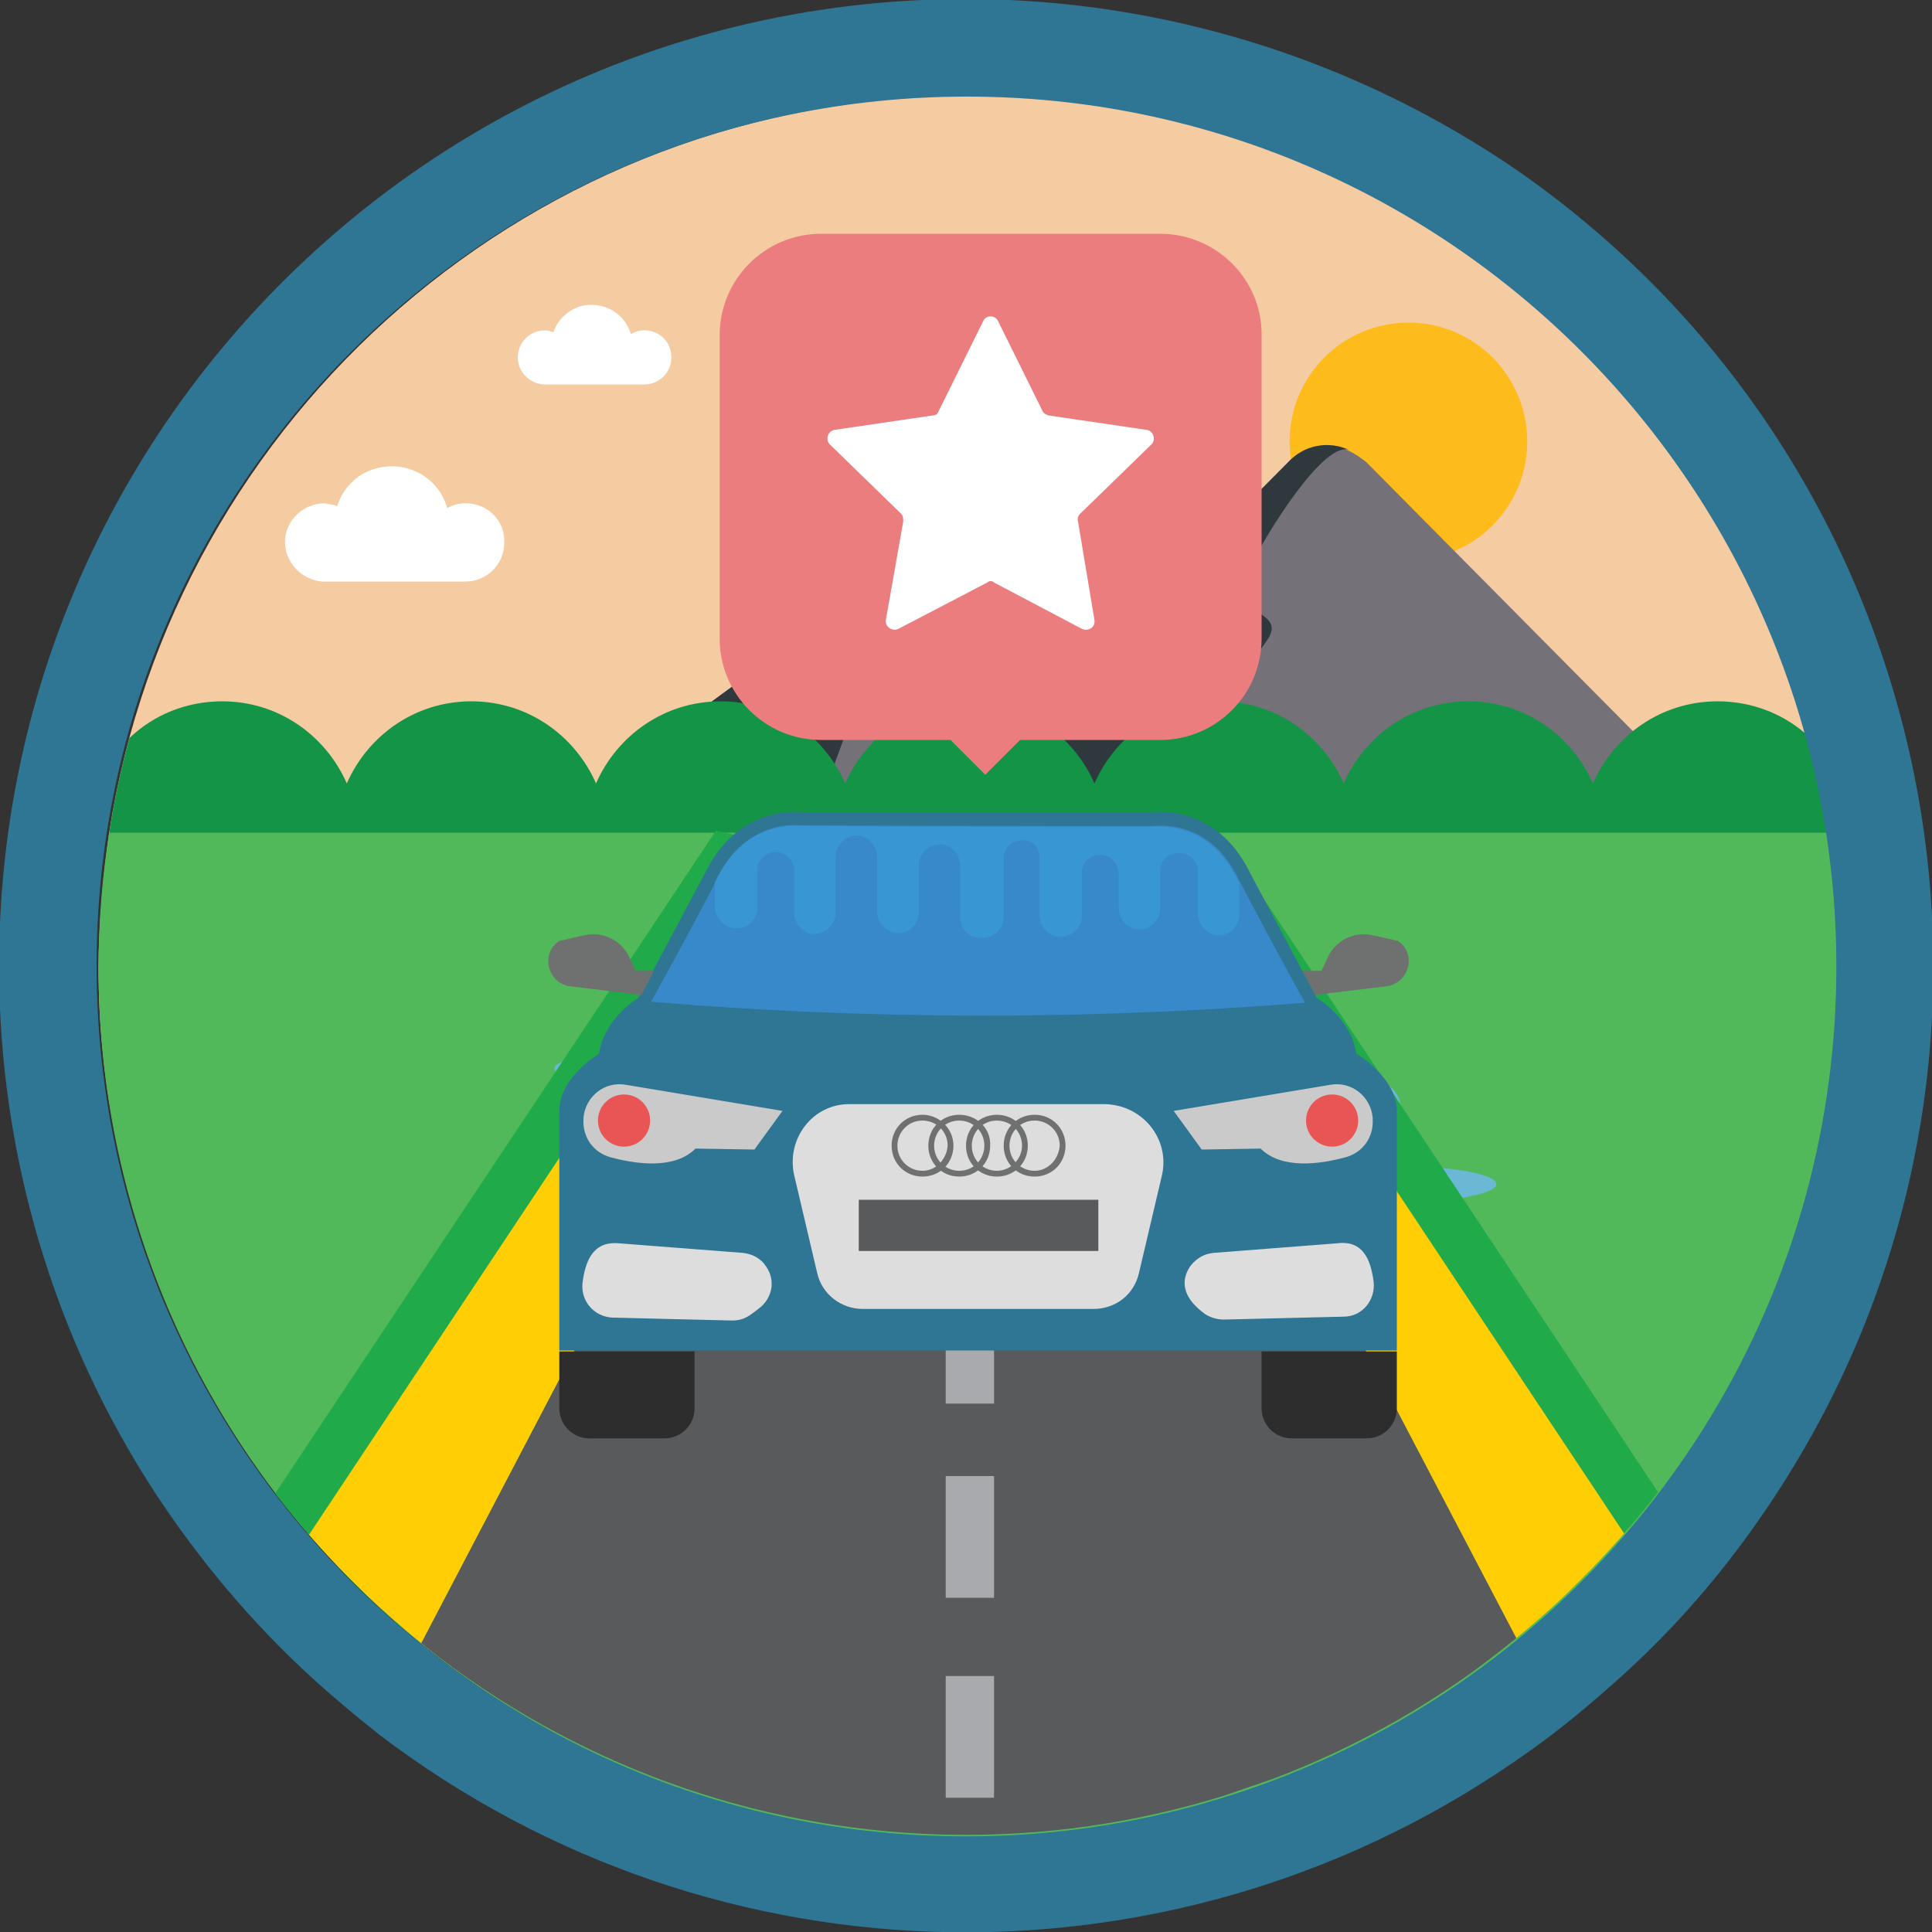
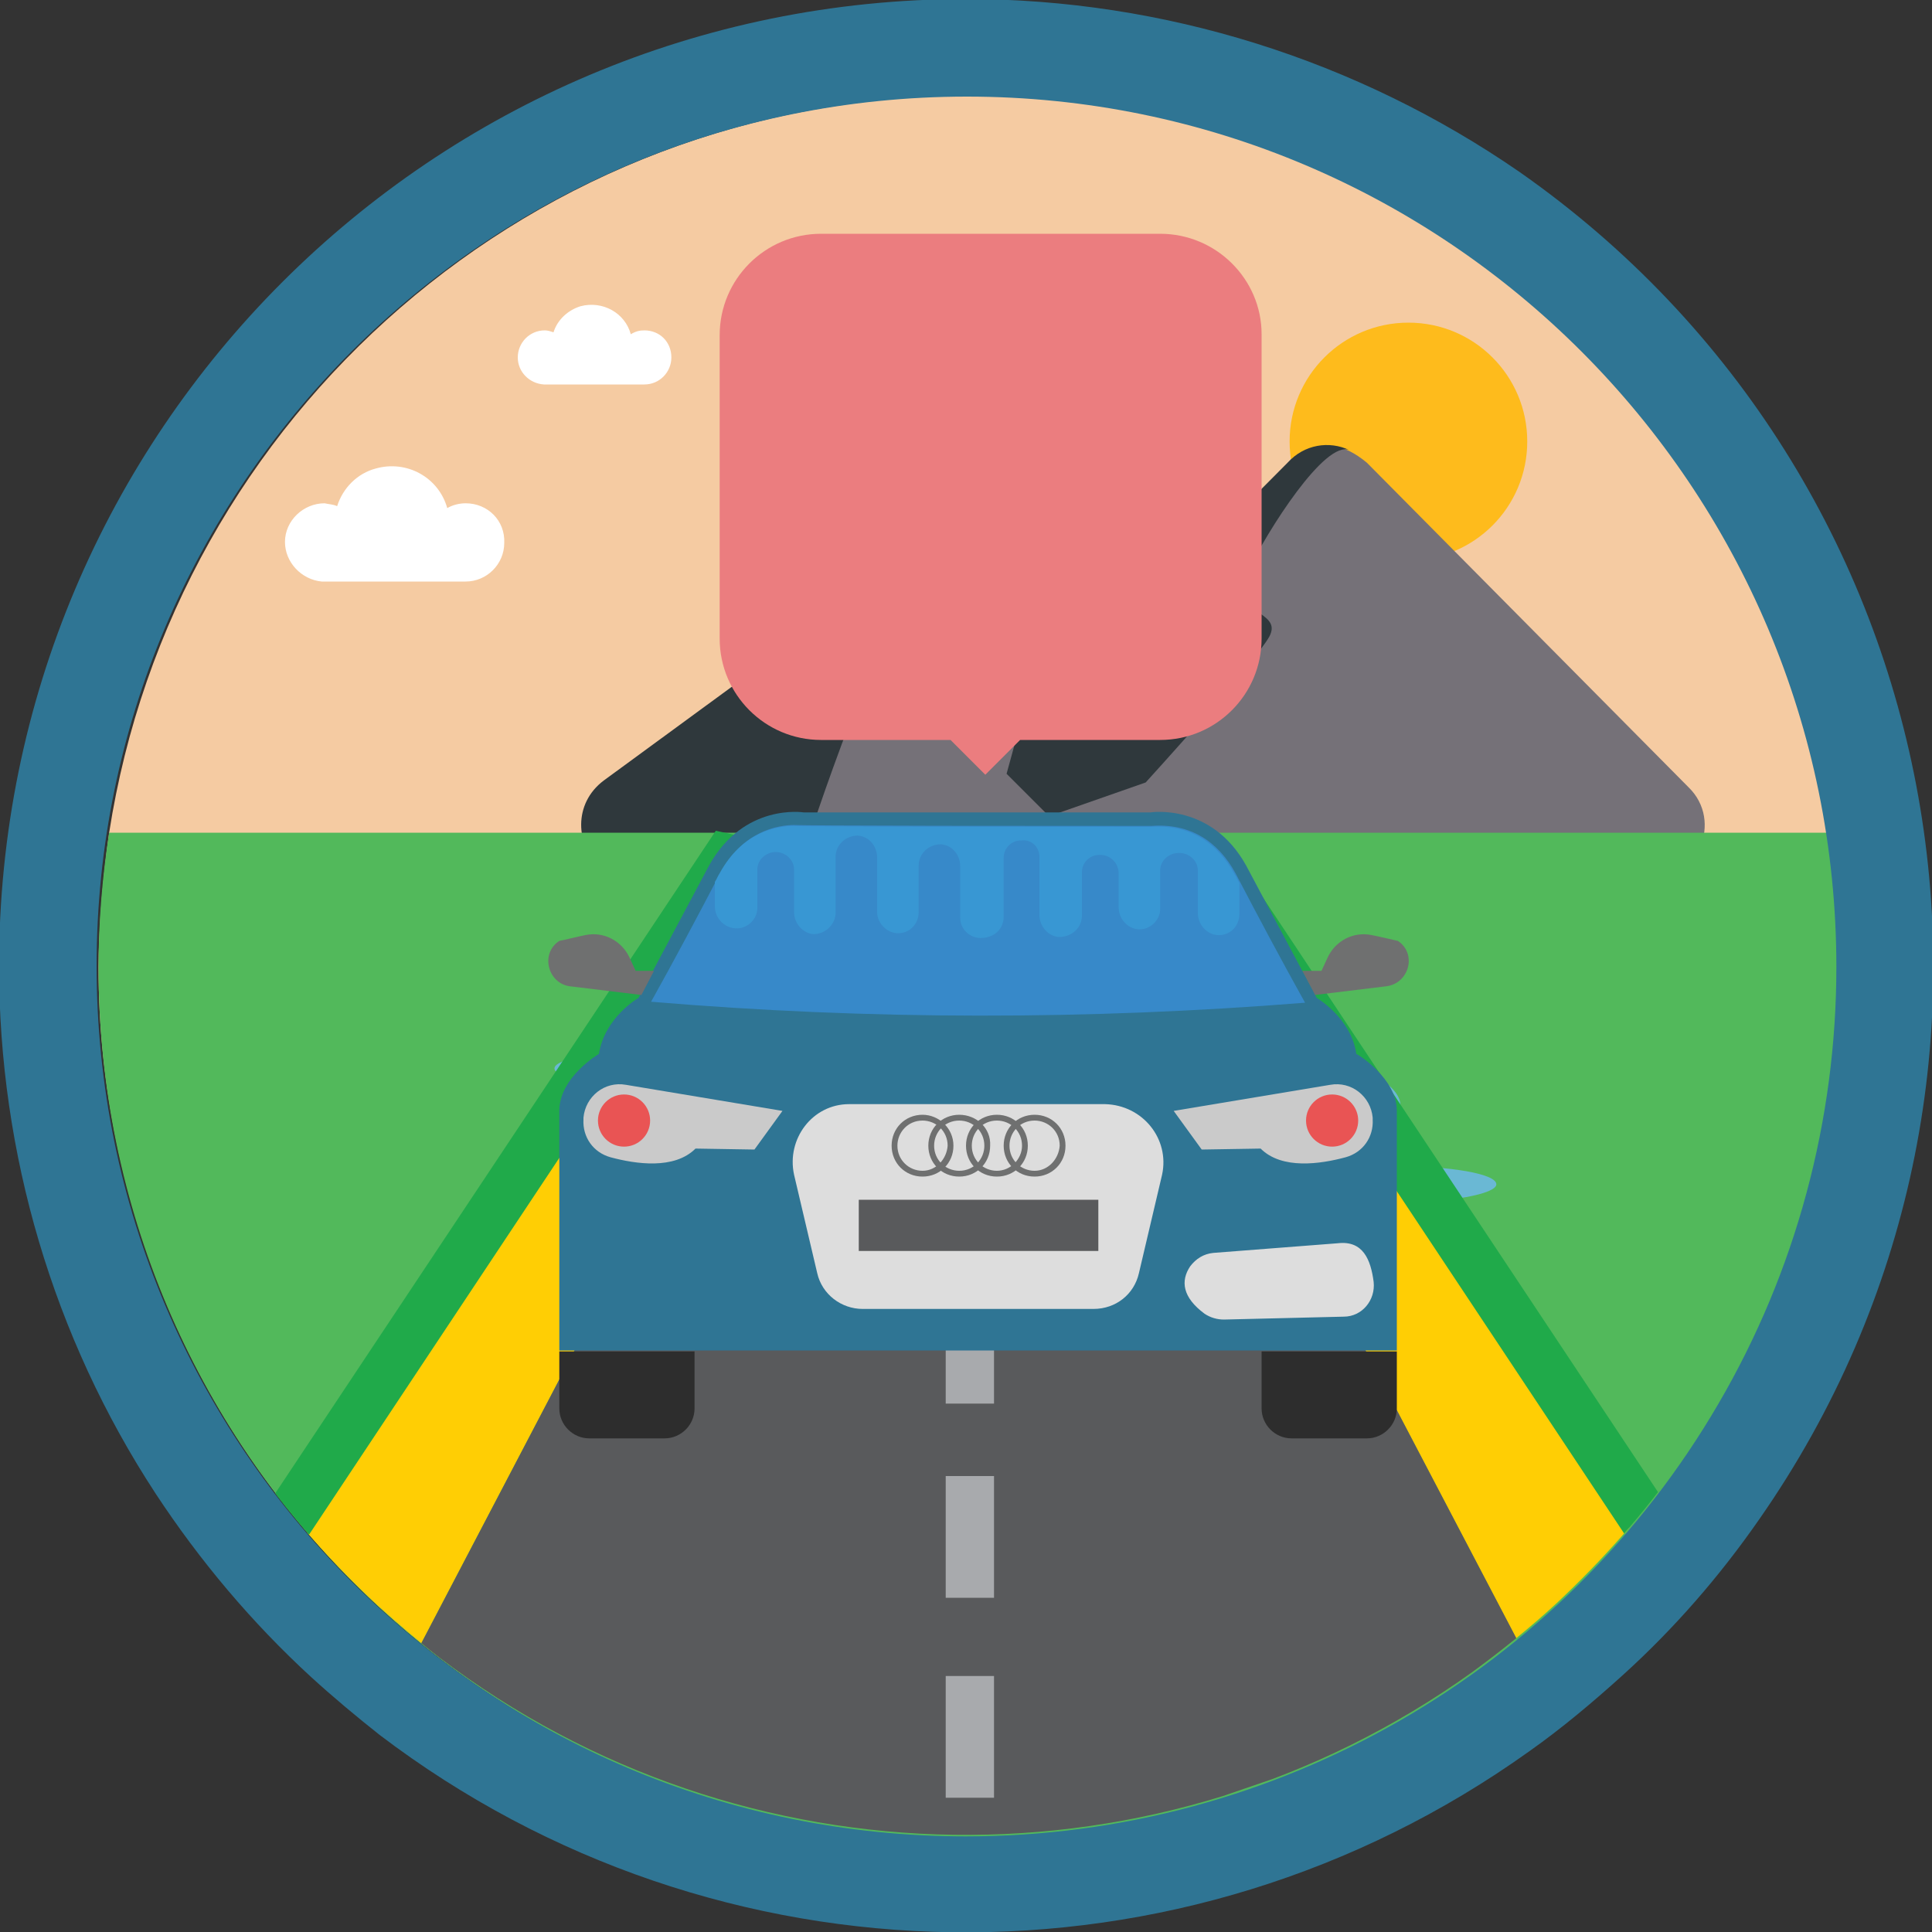
<svg xmlns="http://www.w3.org/2000/svg" xmlns:xlink="http://www.w3.org/1999/xlink" version="1.1" id="Layer_1" x="0px" y="0px" viewBox="0 0 200 200" style="enable-background:new 0 0 200 200;" xml:space="preserve">
  <rect x="0" y="0" width="200" height="200" fill="#333333" stroke="none" />
  <style type="text/css">
	.st0{fill:#F5CBA2;}
	.st1{fill:#FEBB1C;}
	.st2{fill:#757178;}
	.st3{fill:#2F383C;}
	.st4{fill:#149446;}
	.st5{fill:#52B95B;}
	.st6{fill:#20AA4A;}
	.st7{fill:#6AB8D4;}
	.st8{fill:#FFFFFF;}
	.st9{fill:#2F7594;}
	.st10{clip-path:url(#Path_4515_1_);}
	.st11{fill:#FFCE04;}
	.st12{fill:#595A5C;}
	.st13{fill:#A8AAAD;}
	.st14{clip-path:url(#Path_4515_1_);fill:#20AA4A;}
	.st15{fill:#2D2D2D;}
	.st16{fill:#6F7070;}
	.st17{fill:#3789C9;}
	.st18{fill:#DDDDDD;}
	.st19{fill:#CACACA;}
	.st20{fill:#E95454;}
	.st21{fill:#3897D3;}
	.st22{fill:#EB7D7F;}
</style>
  <g>
    <g>
      <path class="st0" d="M190.6,100.1c0,12.4-2.5,24.3-7.1,35c-13.7,32.4-45.8,55.2-83.1,55.2s-69.5-22.8-83.1-55.2    c-4.5-10.8-7.1-22.6-7.1-35c0-1.8,0.1-3.5,0.2-5.3c0.2-2.9,0.5-5.8,0.9-8.6C18,43,55.3,9.9,100.4,9.9s82.4,33.1,89.1,76.3    c0.4,2.8,0.7,5.7,0.9,8.6C190.5,96.6,190.6,98.3,190.6,100.1z" />
      <path class="st1" d="M158.1,45.7c0,6.8-5.5,12.3-12.3,12.3c-6.8,0-12.3-5.5-12.3-12.3c0-6.8,5.5-12.3,12.3-12.3    C152.6,33.4,158.1,38.9,158.1,45.7z" />
      <path class="st2" d="M170.7,91.2H66c-1.6,0-2.9-0.6-3.8-1.4c-2.5-2.3-2.8-6.6,0.4-9l29.5-21.6c1.4-1.1,3.3-1.4,4.9-0.9    c0.7,0.2,1.3,0.5,1.9,0.9l9.4,6.9c2.3,1.7,5.5,1.4,7.5-0.6l17.5-17.6c1.7-1.8,4.3-2.2,6.4-1.2c0.6,0.3,1.2,0.7,1.8,1.2l33.3,33.6    C178.4,85,175.8,91.2,170.7,91.2z" />
      <path class="st3" d="M139.7,46.6c-2.5-1.1-8.5,8.3-10.6,12.7c-2.1,4.4,3.8,3.8,2.3,6.6c-1.5,2.7-12.8,15.1-12.8,15.1l-10,3.5    l-4.4-4.4l1.1-4l10.5-10.6l17.5-17.6C135,46,137.6,45.6,139.7,46.6z" />
      <path class="st3" d="M97,58.2c-3.5-1-13.1,28-13.1,28l-21.8,3.6c-2.5-2.3-2.8-6.6,0.4-9l29.5-21.6C93.5,58.1,95.4,57.8,97,58.2z" />
-       <path class="st4" d="M190.3,93.2c-2.3,4.5-7.1,7.6-12.5,7.6c-5.8,0-10.7-3.5-12.9-8.4c-2.2,5-7.1,8.4-12.9,8.4    c-5.8,0-10.7-3.5-12.9-8.4c-2.2,5-7.1,8.4-12.9,8.4c-5.8,0-10.7-3.5-12.9-8.4c-2.2,5-7.1,8.4-12.9,8.4c-5.8,0-10.7-3.5-12.9-8.4    c-2.2,5-7.1,8.4-12.9,8.4c-5.8,0-10.7-3.5-12.9-8.4c-2.2,5-7.1,8.4-12.9,8.4c-5.8,0-10.7-3.5-12.9-8.4c-2.2,5-7.1,8.4-12.9,8.4    c-5.4,0-10.2-3.1-12.5-7.6c0.1-1.6,0.3-3.1,0.5-4.7c0.5-4.1,1.3-8.1,2.4-12.1c2.5-2.4,5.9-3.8,9.6-3.8c5.8,0,10.7,3.5,12.9,8.5    c2.2-5,7.1-8.5,12.9-8.5c5.8,0,10.7,3.5,12.9,8.5c2.2-5,7.1-8.5,12.9-8.5c5.8,0,10.7,3.5,12.9,8.5c2.2-5,7.1-8.5,12.9-8.5    c5.8,0,10.7,3.5,12.9,8.5c2.2-5,7.1-8.5,12.9-8.5c5.8,0,10.7,3.5,12.9,8.5c2.2-5,7.1-8.5,12.9-8.5c5.8,0,10.7,3.5,12.9,8.5    c2.2-5,7.1-8.5,12.9-8.5c3.7,0,7.1,1.4,9.6,3.8c1.1,3.9,1.9,7.9,2.4,12.1C190,90,190.2,91.6,190.3,93.2z" />
      <path class="st5" d="M190.6,100.1c0,49.8-40.4,90.2-90.2,90.2s-90.2-40.4-90.2-90.2c0-4.7,0.4-9.4,1.1-13.9h178.3    C190.2,90.7,190.6,95.4,190.6,100.1z" />
      <g>
        <path class="st6" d="M134.4,179.8h-7.4V178c0-5-4.9-6.9-4.9-6.9c-1-0.3-1.4-1.4-1.1-2.4c0.3-1,1.4-1.4,2.4-1.1     c0.3,0.1,6.2,2.3,7.2,8.5h0.3c1-6.2,6.9-8.4,7.2-8.5c1-0.3,2,0.1,2.4,1.1c0.3,1-0.1,2-1.1,2.4c-0.2,0.1-5,1.9-5,6.9V179.8z" />
        <path class="st6" d="M131.1,179.8c-0.1,0-0.3,0-0.4,0c-1-0.2-1.6-1.2-1.4-2.2c0-0.1,1.7-7.7-2.9-12.2c-0.7-0.7-0.7-1.9,0-2.6     c0.7-0.7,1.9-0.7,2.6,0c6,6,3.9,15.2,3.8,15.6C132.7,179.3,131.9,179.8,131.1,179.8z" />
        <path class="st6" d="M75.6,177.2h-7.4v-1.8c0-5-4.9-6.9-4.9-6.9c-1-0.3-1.4-1.4-1.1-2.4c0.3-1,1.4-1.4,2.4-1.1     c0.3,0.1,6.2,2.3,7.2,8.5H72c1-6.2,6.9-8.4,7.2-8.5c1-0.3,2,0.1,2.4,1.1c0.3,1-0.1,2-1.1,2.4c-0.2,0.1-5,1.9-5,6.9V177.2z" />
        <path class="st6" d="M72.2,177.2c-0.1,0-0.3,0-0.4,0c-1-0.2-1.6-1.2-1.4-2.2c0-0.1,1.7-7.7-2.9-12.2c-0.7-0.7-0.7-1.9,0-2.6     c0.7-0.7,1.9-0.7,2.6,0c6,6,3.9,15.2,3.8,15.6C73.8,176.6,73,177.2,72.2,177.2z" />
      </g>
      <path class="st7" d="M136.6,117.5c-15.1,0-42.5,6.5-20.1,9c22.3,2.5,15.8,8.6,1.4,8.6H62.1c41,0,21.9-10.1,1.1-10.1    c-10.4,0-17.6-7.9,23-7.9c40.7,0,29-7.2,17.3-7.2c-23.5,0-23-9.8,1-9.8h24.1c-13.3,0.9-20.5,7.7-5,7.7    C145.8,107.8,151.7,117.5,136.6,117.5z" />
      <path class="st7" d="M78.8,110.6c0-1.1-4.8-1.9-10.7-1.9s-10.7,0.9-10.7,1.9c0,1.1,4.8,1.9,10.7,1.9S78.8,111.7,78.8,110.6z" />
      <path class="st7" d="M154.9,122.6c0-1.1-4.8-1.9-10.7-1.9c-5.9,0-10.7,0.9-10.7,1.9s4.8,1.9,10.7,1.9    C150.1,124.5,154.9,123.6,154.9,122.6z" />
    </g>
    <path id="Path_4525_1_" class="st8" d="M48.2,52.1c-0.7,0-1.4,0.2-1.9,0.5c-0.9-3.2-4.2-5-7.4-4.1c-1.9,0.5-3.4,2-4,3.9   c-0.4-0.2-0.9-0.2-1.3-0.3c-2.2,0-4.1,1.8-4.1,4c0,2.1,1.7,3.9,3.8,4.1h14.9c2.2,0,4-1.8,4-4C52.3,53.9,50.5,52.1,48.2,52.1   L48.2,52.1z" />
    <path id="Path_4525_2_" class="st8" d="M66.7,34.2c-0.5,0-0.9,0.1-1.4,0.4c-0.6-2.2-2.9-3.5-5.2-2.9c-1.3,0.4-2.4,1.4-2.8,2.7   c-0.3-0.1-0.6-0.2-0.9-0.2c-1.6,0-2.8,1.3-2.8,2.8c0,1.5,1.2,2.7,2.7,2.8h10.4c1.6,0,2.8-1.3,2.8-2.8   C69.5,35.4,68.3,34.2,66.7,34.2L66.7,34.2z" />
    <path id="Path_4515_3_" class="st9" d="M100-0.1C44.7-0.1-0.1,44.7-0.1,100c0,19.4,5.6,38.4,16.2,54.6c4.6,7,10,13.4,16.1,19   c2.3,2.1,4.7,4.1,7.1,6c35,26.6,83.2,27.3,119,1.7c3.4-2.4,6.6-5.1,9.7-7.9c5.3-4.8,10-10.2,14.1-16.1   c31.7-45.4,20.5-107.8-24.8-139.5C140.5,6.2,120.5-0.1,100-0.1z M100,190.1c-49.7,0-90-40.4-90-90.1c0-49.7,40.4-90,90.1-90   c49.7,0,90,40.4,90,90.1c0,15.9-4.2,31.5-12.2,45.2C161.7,173.1,132.1,190.1,100,190.1z" />
    <g>
      <defs>
        <path id="Path_4515_4_" d="M100,10c-49.7,0-90,40.3-90,90c0,17.4,5.1,34.5,14.6,49.1c4.1,6.3,9,12,14.5,17.1     c2.1,1.9,4.2,3.7,6.4,5.4c31.5,23.9,74.8,24.5,106.9,1.5c3-2.2,6-4.6,8.7-7.1c4.7-4.4,9-9.2,12.7-14.5     c28.4-40.8,18.5-96.9-22.3-125.4C136.4,15.7,118.4,10,100,10z" />
      </defs>
      <clipPath id="Path_4515_1_">
        <use xlink:href="#Path_4515_4_" style="overflow:visible;" />
      </clipPath>
      <g class="st10">
        <path class="st11" d="M80.3,84.9l-52.9,80.5l13.4,10.1l47.4-90.6H80.3z" />
        <path class="st11" d="M112.6,84.9l45.6,87.1l15.2-6.5l-52.9-80.5H112.6z" />
        <path class="st12" d="M112.6,84.9H88.2l-48.3,92.3l58.8,18.3l60.9-20.9L112.6,84.9z" />
        <g>
          <path class="st13" d="M97.9,92.4h5v5h-5V92.4z" />
          <path class="st13" d="M97.9,84.9h5v2.5h-5V84.9z" />
          <path class="st13" d="M97.9,102.5h5v7.6h-5V102.5z" />
          <path class="st13" d="M97.9,115.1h5v10.1h-5V115.1z" />
          <path class="st13" d="M97.9,132.7h5v12.6h-5V132.7z" />
          <path class="st13" d="M97.9,152.8h5v12.6h-5V152.8z" />
          <path class="st13" d="M97.9,173.5h5v12.6h-5V173.5z" />
        </g>
      </g>
      <path class="st14" d="M10,182.4c1.5,1,3,1.9,4.5,2.8l65.1-98c-1.8-0.4-3.7-0.8-5.5-1.2L10,182.4z" />
      <path class="st14" d="M123.6,91.7l62.1,93.5c1.5-0.9,3-1.8,4.5-2.8l-60.2-90.6C127.8,91.8,125.7,91.8,123.6,91.7z" />
    </g>
    <g>
      <g>
        <path class="st15" d="M57.9,139.9v5.9c0,1.7,1.4,3.1,3.1,3.1h7.8c1.7,0,3.1-1.4,3.1-3.1v-5.9H57.9L57.9,139.9z" />
        <path class="st15" d="M130.6,139.9v5.9c0,1.7,1.4,3.1,3.1,3.1h7.8c1.7,0,3.1-1.4,3.1-3.1v-5.9H130.6L130.6,139.9z" />
        <path class="st16" d="M144.7,97.4c0,0-2.6-0.6-2.7-0.6c-1.9-0.4-3.8,0.6-4.6,2.4l-0.6,1.3h-2l1.3,2.5l7.4-0.9     C145.9,101.8,146.7,98.7,144.7,97.4z" />
      </g>
      <path class="st9" d="M144.6,115v24.8H57.9V115c0-3.5,4.1-5.9,4.1-5.9c0.6-3.8,4.1-5.8,4.1-5.8l7.3-13.7c3.6-6.5,9.8-5.5,9.8-5.5    h35.9c0,0,6.3-1,9.9,5.5l7.3,13.7c0,0,3.6,2.1,4.1,5.8C140.5,109.1,144.6,111.6,144.6,115z" />
      <path class="st17" d="M135.1,103.8c-2.4-4.3-4.8-8.8-7.2-13.4c-1.8-3.3-4.7-5.2-8.7-4.9c-38.5,0-36.9-0.1-36.9-0.1    c-1.9,0-5.4,0.7-7.7,4.9c-2.4,4.6-4.8,9.1-7.2,13.4C90,105.6,112.6,105.6,135.1,103.8z" />
      <path class="st18" d="M120.3,121.6l-2.4,10.2c-0.5,2.2-2.4,3.7-4.7,3.7H89.3c-2.2,0-4.2-1.5-4.7-3.7l-2.4-10.2    c-0.8-3.7,1.9-7.3,5.7-7.3h26.5C118.3,114.4,121.1,117.9,120.3,121.6z" />
      <path class="st19" d="M81,115l-16.2-2.7c-2.2-0.4-4.2,1.2-4.4,3.4c0,0.1,0,0.1,0,0.2c-0.1,1.8,1,3.4,2.8,3.9    c2.6,0.7,6.6,1.3,8.8-0.9l6.1,0.1L81,115z" />
      <g>
-         <path class="st18" d="M79.3,131.1c-0.5-0.8-1.4-1.3-2.4-1.4l-12.9-1c-2.6-0.2-3.4,1.8-3.7,4.1c-0.2,1.9,1.2,3.5,3.1,3.6l12.4,0.3     c1.2,0,1.8-0.5,2.7-1.2C80,134.4,80.3,132.5,79.3,131.1z" />
        <path class="st16" d="M65.8,100.5l-0.6-1.3c-0.8-1.8-2.7-2.8-4.6-2.4c-0.1,0-2.6,0.6-2.7,0.6c-2,1.3-1.2,4.4,1.1,4.7l7.4,0.9     l1.3-2.5L65.8,100.5L65.8,100.5z" />
      </g>
      <rect x="88.9" y="124.2" class="st12" width="24.8" height="5.3" />
      <circle class="st20" cx="64.6" cy="116" r="2.7" />
      <path class="st19" d="M121.5,115l16.2-2.7c2.2-0.4,4.2,1.2,4.4,3.4c0,0.1,0,0.1,0,0.2c0.1,1.8-1,3.4-2.8,3.9    c-2.6,0.7-6.6,1.3-8.8-0.9l-6.1,0.1L121.5,115z" />
      <path class="st18" d="M138.5,128.7l-12.9,1c-1,0.1-1.8,0.6-2.4,1.4c-1,1.5-0.8,3.2,1.5,4.9c0.6,0.4,1.3,0.6,2,0.6l12.4-0.3    c1.9,0,3.3-1.7,3.1-3.6C141.9,130.4,141.1,128.4,138.5,128.7z" />
      <circle class="st20" cx="137.9" cy="116" r="2.7" />
      <g>
        <path class="st16" d="M107.1,115.4c-1.8,0-3.2,1.4-3.2,3.2s1.4,3.2,3.2,3.2s3.2-1.4,3.2-3.2S108.9,115.4,107.1,115.4z      M107.1,121.2c-1.4,0-2.6-1.1-2.6-2.6c0-1.4,1.1-2.6,2.6-2.6c1.4,0,2.6,1.1,2.6,2.6C109.6,120,108.5,121.2,107.1,121.2z" />
        <path class="st16" d="M103.2,115.4c-1.8,0-3.2,1.4-3.2,3.2s1.4,3.2,3.2,3.2s3.2-1.4,3.2-3.2S105,115.4,103.2,115.4z M103.2,121.2     c-1.4,0-2.6-1.1-2.6-2.6c0-1.4,1.1-2.6,2.6-2.6c1.4,0,2.6,1.1,2.6,2.6C105.8,120,104.6,121.2,103.2,121.2z" />
        <path class="st16" d="M99.3,115.4c-1.8,0-3.2,1.4-3.2,3.2s1.4,3.2,3.2,3.2s3.2-1.4,3.2-3.2C102.6,116.8,101.1,115.4,99.3,115.4z      M99.3,121.2c-1.4,0-2.6-1.1-2.6-2.6c0-1.4,1.1-2.6,2.6-2.6c1.4,0,2.6,1.1,2.6,2.6C101.9,120,100.8,121.2,99.3,121.2z" />
        <path class="st16" d="M95.5,115.4c-1.8,0-3.2,1.4-3.2,3.2s1.4,3.2,3.2,3.2s3.2-1.4,3.2-3.2C98.7,116.8,97.2,115.4,95.5,115.4z      M95.5,121.2c-1.4,0-2.6-1.1-2.6-2.6c0-1.4,1.1-2.6,2.6-2.6c1.4,0,2.6,1.1,2.6,2.6C98,120,96.9,121.2,95.5,121.2z" />
      </g>
      <path class="st21" d="M103.9,94.9v-6.1c0-1,0.8-1.8,1.8-1.8h0.1c1-0.1,1.8,0.7,1.8,1.7v6c0,1.2,0.9,2.2,2,2.3    C111,97,112,96,112,94.8v-4.5c0-1,0.8-1.8,1.8-1.8h0.1c1.1,0,1.9,0.9,1.9,1.9v3.5c0,1.2,0.9,2.2,2,2.3c1.2,0.1,2.3-0.9,2.3-2.1v-4    c0-1,0.9-1.8,1.9-1.8c0,0,0,0,0,0c0,0,0,0,0.1,0c1,0,1.9,0.8,1.9,1.8v4.4c0,1.2,0.9,2.2,2,2.3c1.3,0.1,2.3-0.9,2.3-2.2v-3.2    c-0.2-0.3-0.3-0.6-0.5-0.9c-1.8-3.3-4.7-5.2-8.7-4.9c-38.5,0-36.9-0.1-36.9-0.1c-1.9,0-5.4,0.7-7.7,4.9c-0.2,0.3-0.3,0.6-0.5,0.9    v2.5c0,1.2,0.9,2.2,2.1,2.3c1.2,0.1,2.3-0.9,2.3-2.1v-4c0-1,0.9-1.8,1.9-1.8c0,0,0,0,0,0c0,0,0,0,0,0c1,0,1.9,0.8,1.9,1.8v4.4    c0,1.2,0.9,2.2,2,2.3c1.2,0,2.2-0.9,2.3-2.1v-5.9c0-1.2,1-2.2,2.3-2.2c1.2,0.1,2,1.1,2,2.3v5.6c0,1.1,0.9,2.1,2,2.2    c1.3,0.1,2.3-0.9,2.3-2.2l0-4.8c0-1.2,1-2.2,2.3-2.2c1.2,0.1,2,1.1,2,2.3V95c0,1.2,1,2.1,2.1,2.1C103,97.1,103.9,96.1,103.9,94.9z    " />
    </g>
    <g>
      <path class="st22" d="M120.1,24.2H85c-5.8,0-10.5,4.7-10.5,10.5v31.4c0,5.8,4.7,10.5,10.5,10.5h13.4l3.6,3.6l3.6-3.6h14.5    c5.8,0,10.5-4.7,10.5-10.5V34.6C130.6,28.9,125.9,24.2,120.1,24.2z" />
    </g>
-     <path class="st8" d="M102.2,60.3L93,65.1c-0.6,0.3-1.4-0.2-1.3-0.9L93.5,54c0-0.3,0-0.6-0.2-0.8L85.9,46c-0.5-0.5-0.2-1.4,0.5-1.5   l10.2-1.5c0.3,0,0.5-0.2,0.6-0.5l4.6-9.3c0.3-0.6,1.2-0.6,1.5,0l4.6,9.3c0.1,0.3,0.4,0.4,0.6,0.5l10.2,1.5c0.7,0.1,1,1,0.5,1.5   l-7.4,7.2c-0.2,0.2-0.3,0.5-0.2,0.8l1.7,10.2c0.1,0.7-0.6,1.2-1.3,0.9l-9.1-4.8C102.7,60.1,102.4,60.1,102.2,60.3z" />
  </g>
</svg>